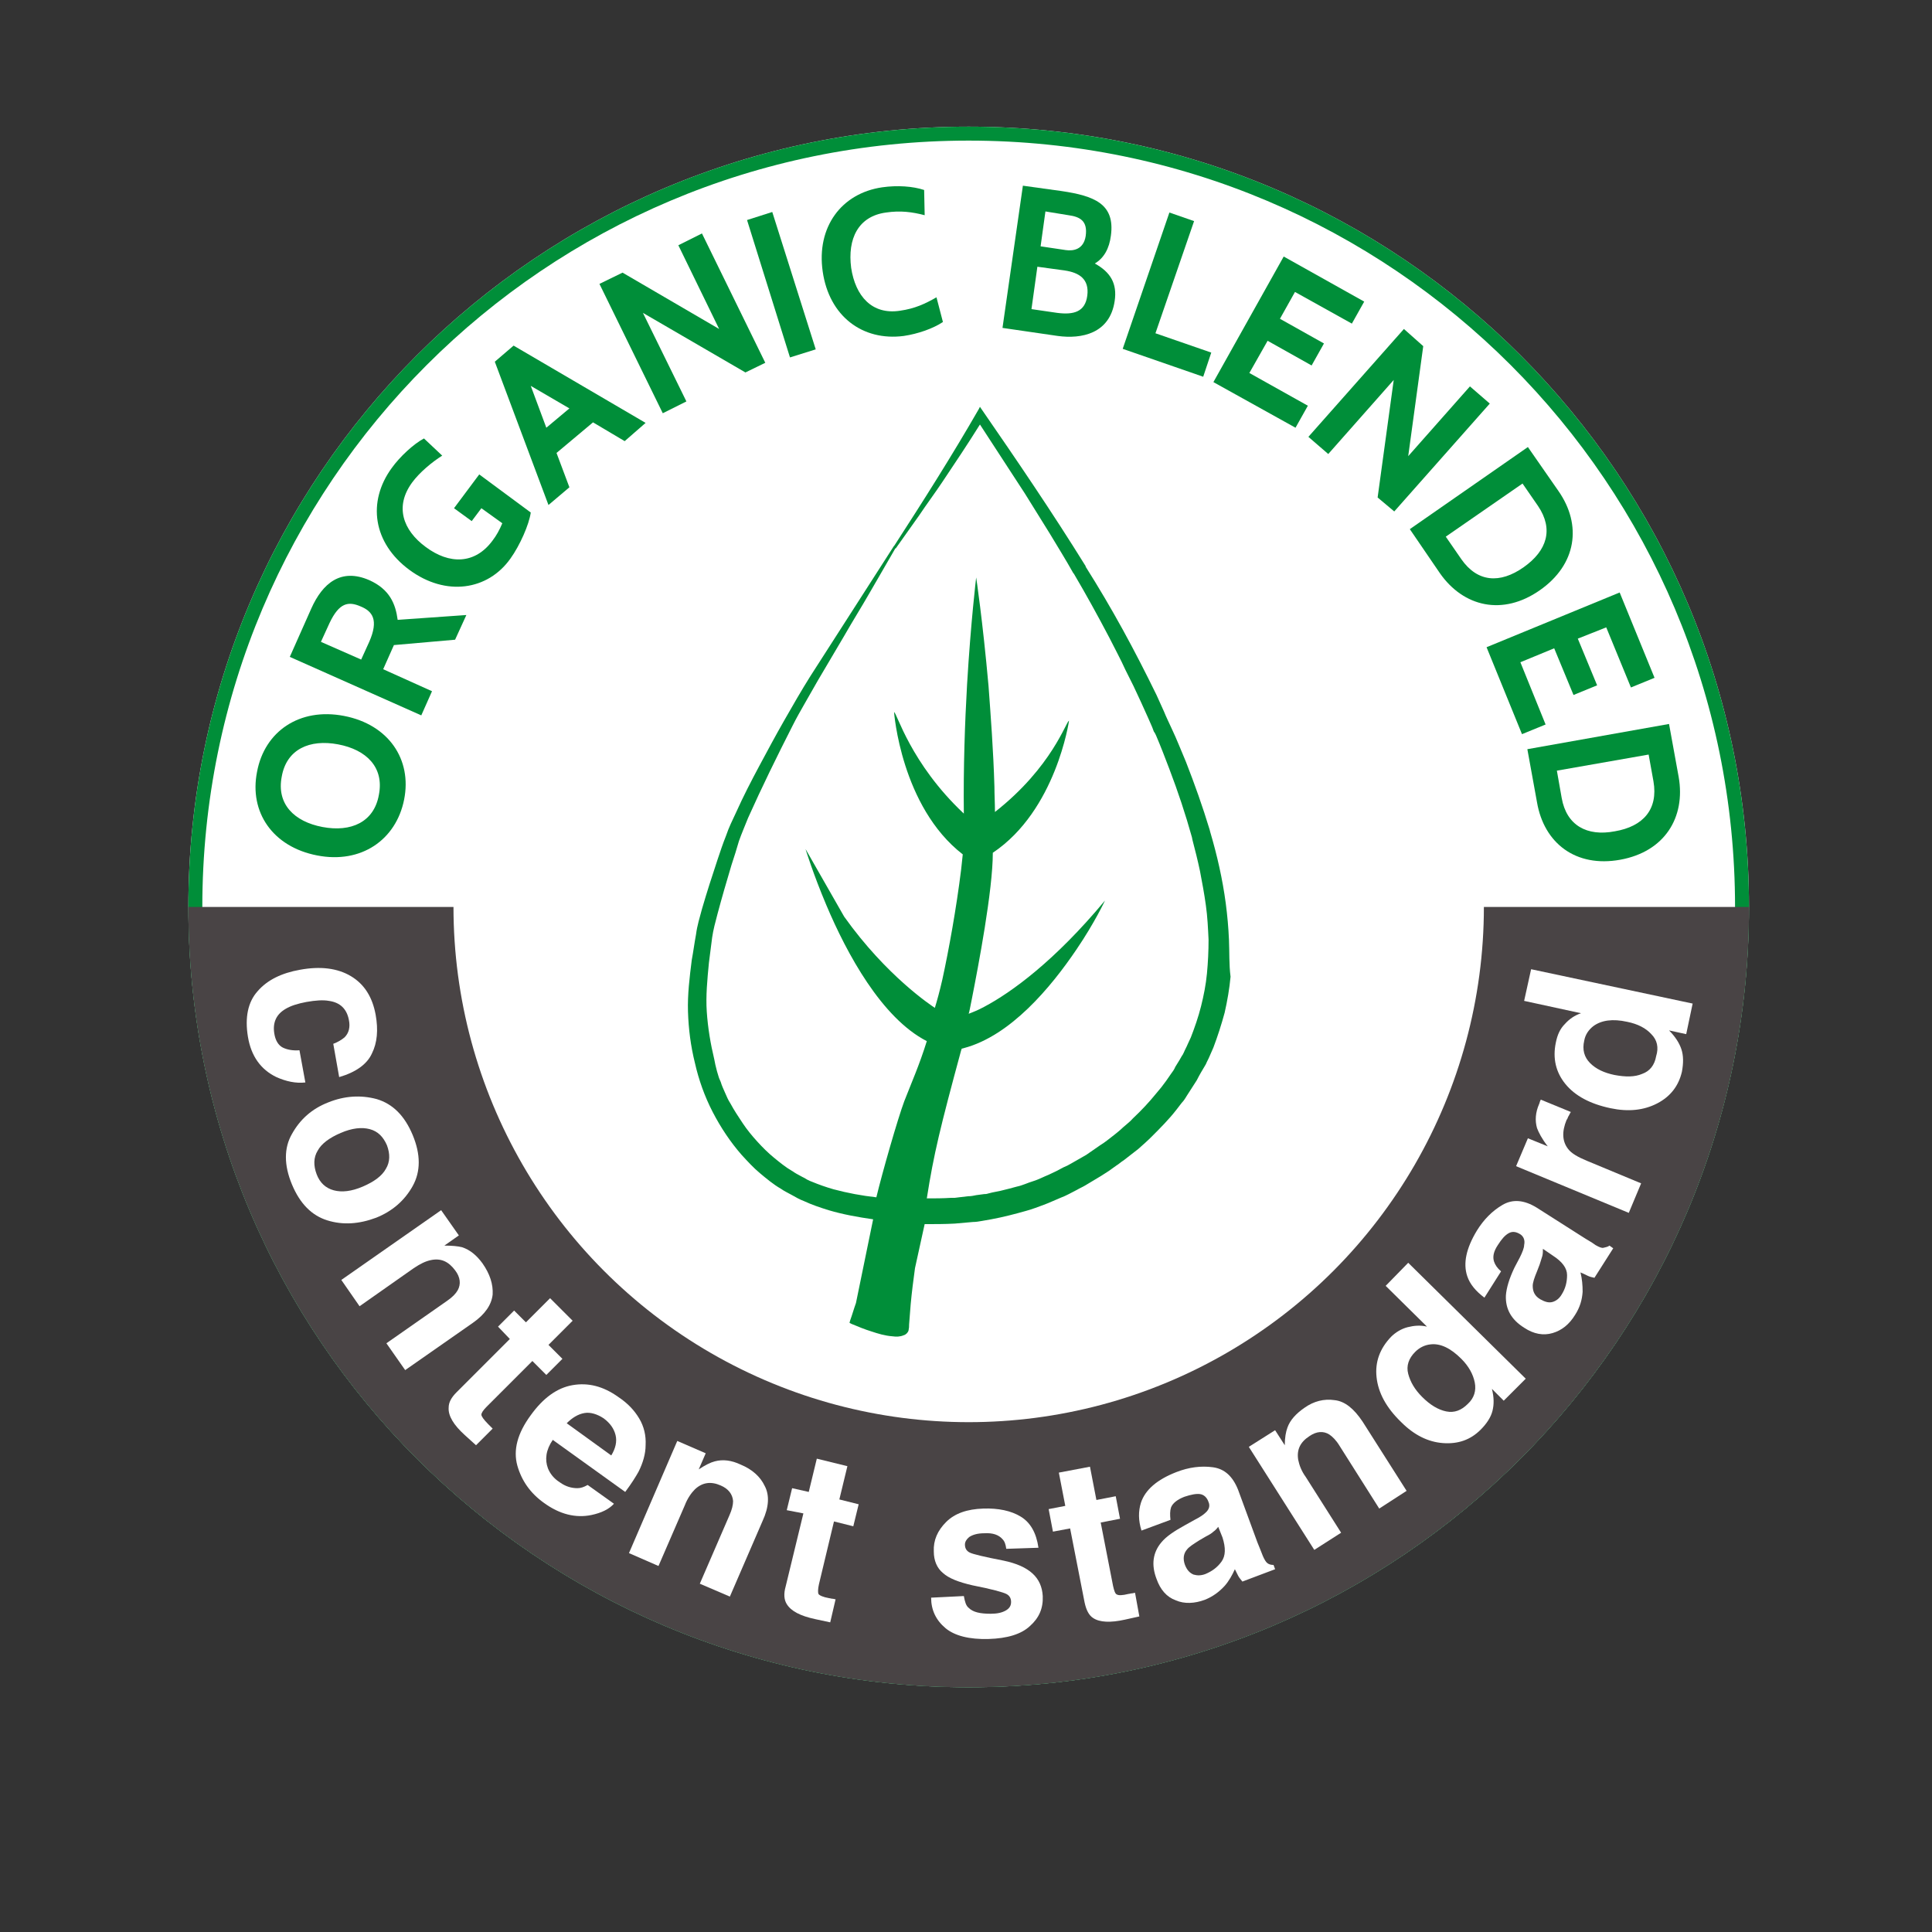
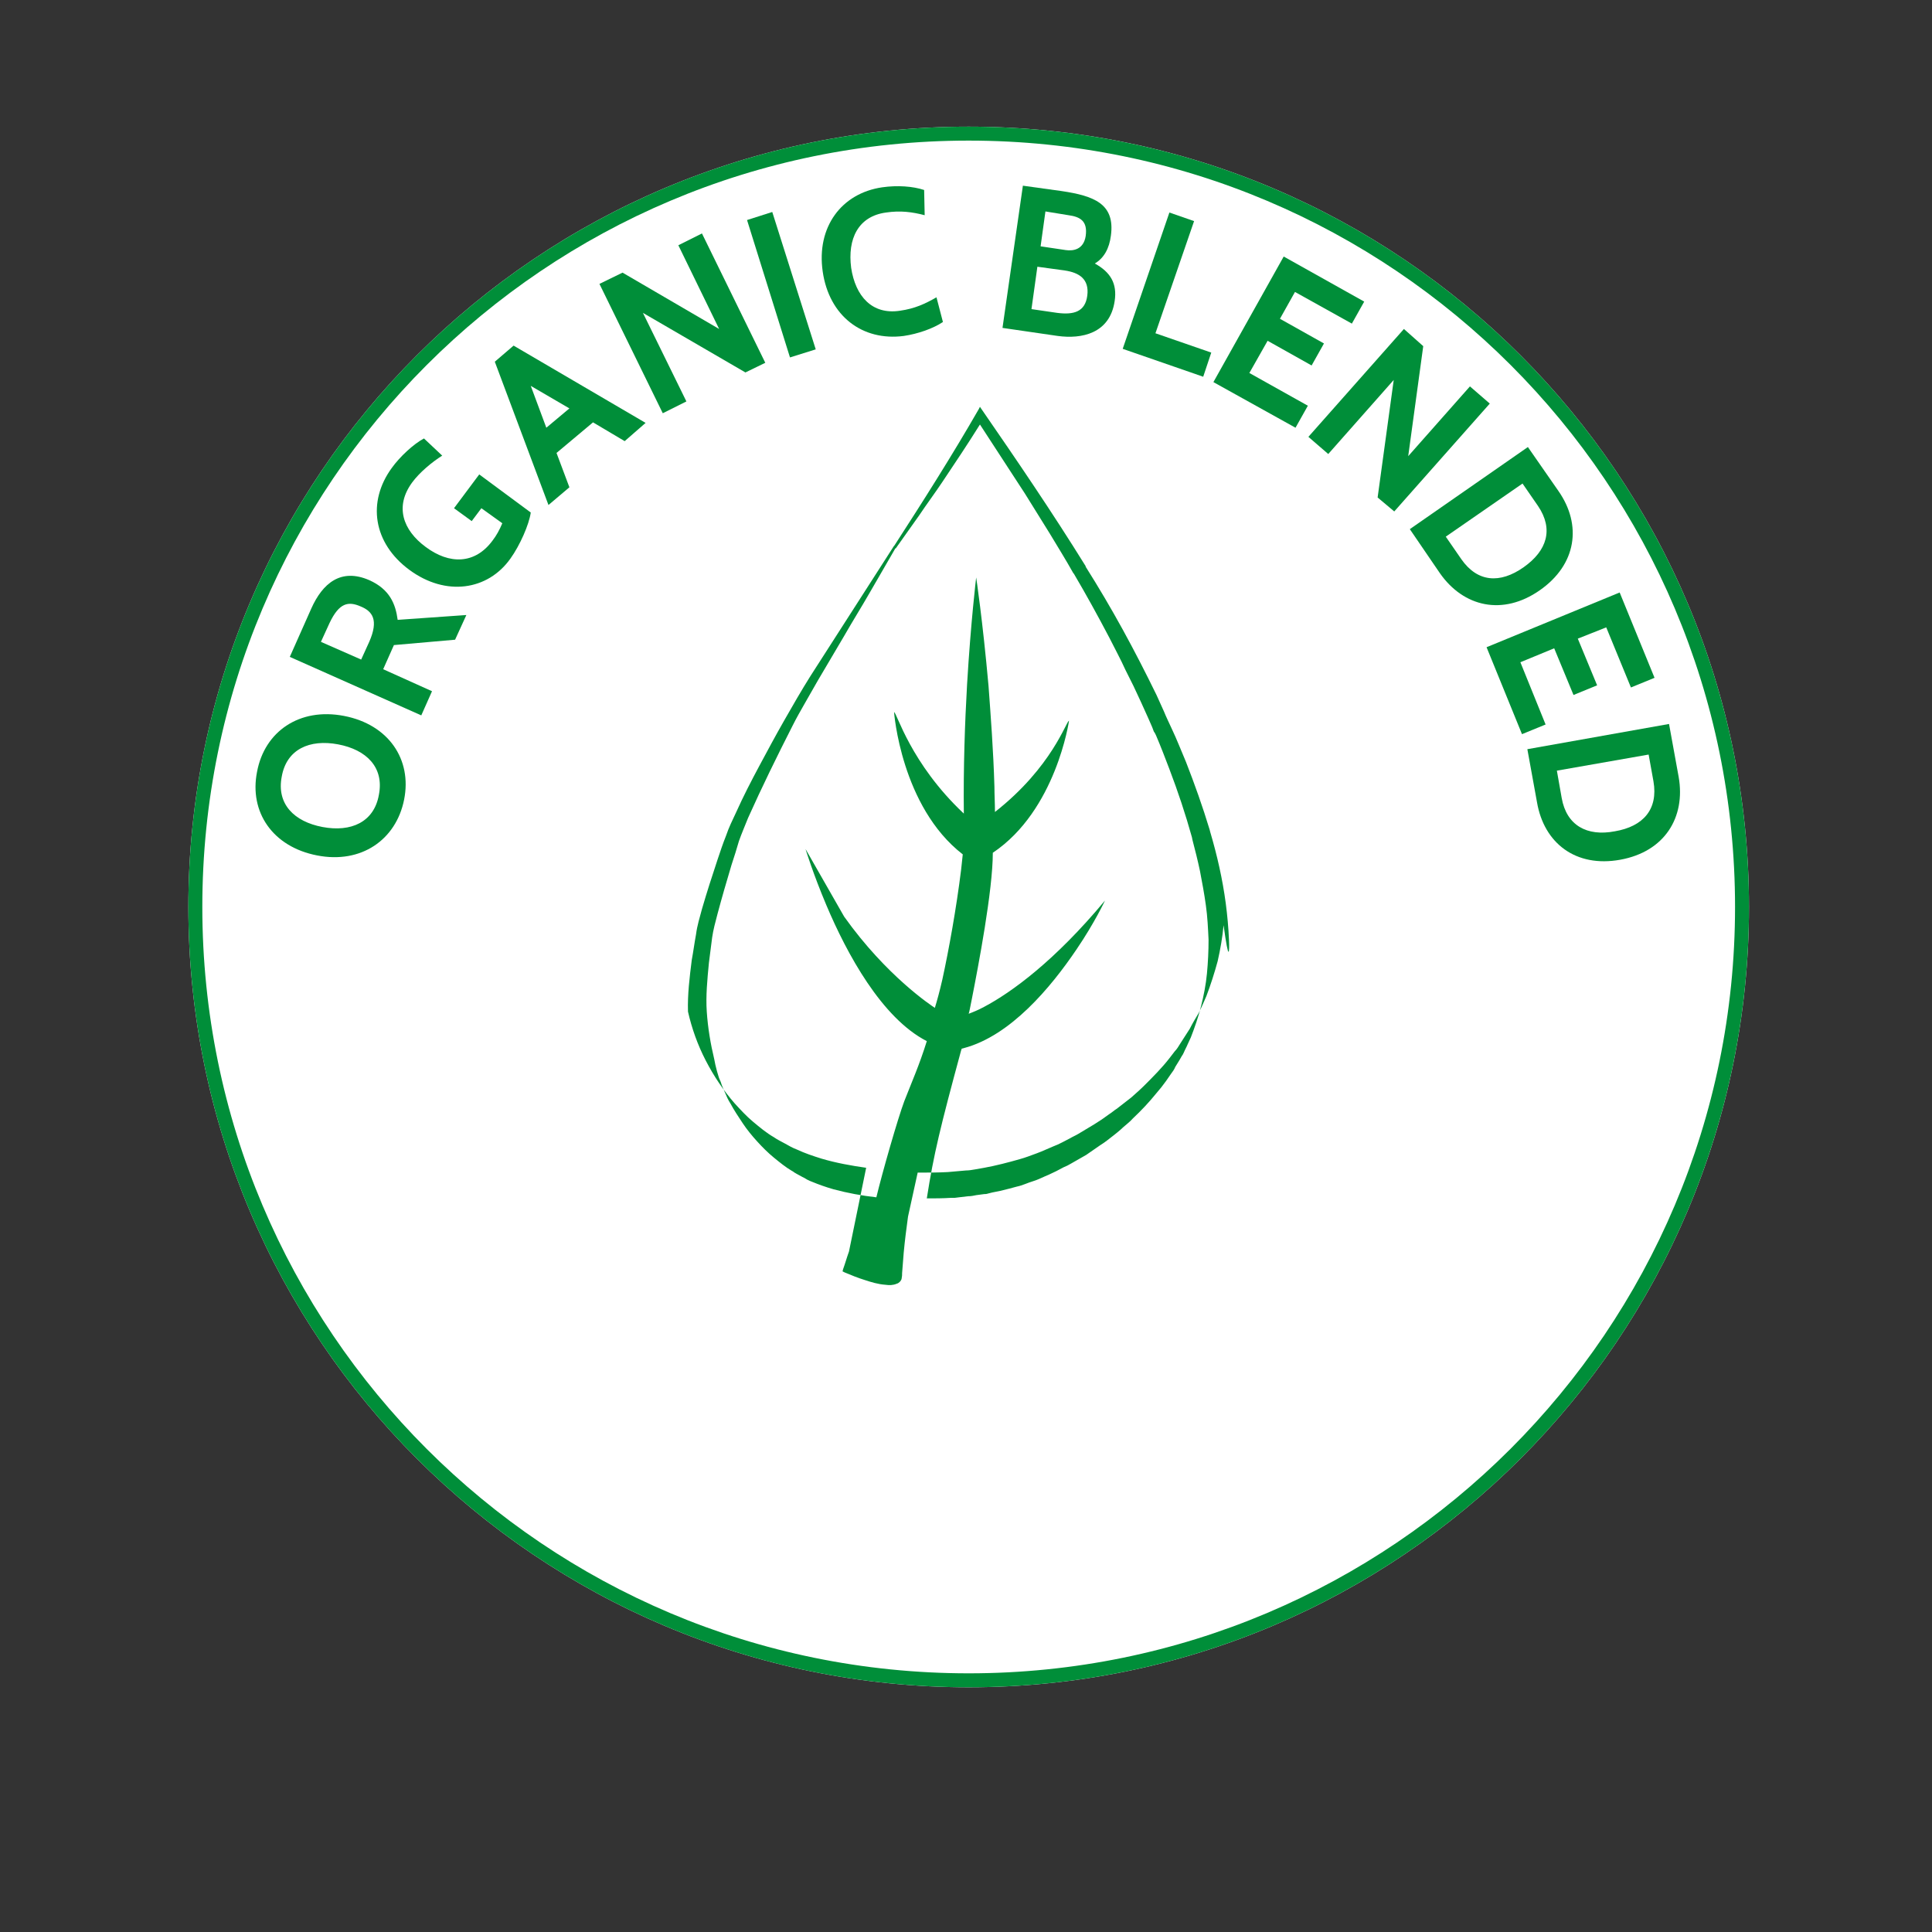
<svg xmlns="http://www.w3.org/2000/svg" xmlns:xlink="http://www.w3.org/1999/xlink" version="1.1" x="0px" y="0px" viewBox="0 0 360 360" style="enable-background:new 0 0 360 360;" xml:space="preserve">
  <rect x="0" y="0" width="360" height="360" fill="#333333" stroke="none" />
  <style type="text/css">
	.st0{clip-path:url(#SVGID_00000026845066944338054840000005117526845656171952_);fill:#FFFFFF;}
	.st1{clip-path:url(#SVGID_00000026845066944338054840000005117526845656171952_);}
	.st2{fill:#008E39;}
	.st3{clip-path:url(#SVGID_00000026845066944338054840000005117526845656171952_);fill:#494445;}
	.st4{fill:#FFFFFF;}
	.st5{display:none;}
	.st6{display:inline;}
	.st7{fill:#494445;}
</style>
  <g id="standards">
    <g>
      <defs>
        <path id="SVGID_1_" d="M325.9,169c0,80.3-65.1,145.4-145.4,145.4c-80.3,0-145.4-65.1-145.4-145.4c0-80.3,65.1-145.4,145.4-145.4     C260.8,23.6,325.9,88.7,325.9,169z" />
      </defs>
      <clipPath id="SVGID_00000047054953984125595810000013482532519219512460_">
        <use xlink:href="#SVGID_1_" style="overflow:visible;" />
      </clipPath>
      <rect id="upper_ring" x="35.1" y="23.6" style="clip-path:url(#SVGID_00000047054953984125595810000013482532519219512460_);fill:#FFFFFF;" width="290.8" height="290.8" />
      <g id="Border" style="clip-path:url(#SVGID_00000047054953984125595810000013482532519219512460_);">
        <path class="st2" d="M180.5,23.6C100.2,23.6,35.1,88.7,35.1,169c0,80.3,65.1,145.4,145.4,145.4c80.3,0,145.4-65.1,145.4-145.4     C325.9,88.7,260.8,23.6,180.5,23.6z M180.5,311.8c-78.9,0-142.8-63.9-142.8-142.8S101.6,26.2,180.5,26.2S323.3,90.1,323.3,169     S259.3,311.8,180.5,311.8z" />
      </g>
-       <rect id="bottom_ring" x="35.1" y="169" style="clip-path:url(#SVGID_00000047054953984125595810000013482532519219512460_);fill:#494445;" width="290.8" height="145.4" />
    </g>
    <circle id="inner_circle" class="st4" cx="180.5" cy="169" r="96" />
-     <path class="st2" d="M229,175.1c-0.1-2.3-0.3-4.5-0.6-6.8c-0.6-4.5-1.6-8.9-2.9-13.3l-0.1-0.4l0,0c-1.3-4.3-2.8-8.5-4.4-12.6   c-0.9-2.1-1.7-4.2-2.7-6.3c-0.5-1.1-1-2.1-1.4-3.1l-1.4-3.1c-2-4.1-4.1-8.2-6.3-12.2c-2.2-4-4.5-7.9-6.9-11.7v0l0-0.1   c-6.2-10-12.8-19.7-19.5-29.4l-0.2-0.3l-0.2,0.4c-5,8.7-10.4,17.2-15.9,25.7l0.4,0.3l4.4-6.2c1.4-2.1,2.9-4.1,4.3-6.2   c2.8-4.2,4.3-6.4,7-10.7l8.4,12.9l2.3,3.7l2.3,3.7c1.5,2.5,3,4.9,4.4,7.4l0.1,0.1c2.3,3.9,4.5,7.9,6.6,11.9c1,2,2.1,4,3,6l1.5,3   l0.7,1.5l0.7,1.5l1.4,3.1l0.7,1.6l0.3,0.8l0.2,0.3l0.2,0.4c0.9,2.1,1.7,4.2,2.5,6.3c1.6,4.2,3,8.4,4.2,12.7l0.1,0.5   c0.5,1.9,1,3.9,1.4,5.8c0.4,2.1,0.8,4.2,1.1,6.4c0.3,2.1,0.4,4.3,0.5,6.4c0,2.1-0.1,4.2-0.3,6.3c-0.2,2.1-0.6,4.1-1.1,6.1   c-0.5,2-1.2,4-1.9,5.8l-0.6,1.3c-0.2,0.5-0.5,1-0.7,1.5l-0.2,0.4l-0.2,0.3l-0.4,0.7l-0.8,1.3c-0.2,0.5-0.5,0.9-0.8,1.3l-0.9,1.3   c-0.3,0.4-0.6,0.8-0.9,1.2l-1,1.2c-1.3,1.6-2.7,3.1-4.3,4.6c-0.7,0.8-1.6,1.4-2.3,2.1c-0.8,0.7-1.6,1.3-2.5,2   c-0.4,0.3-0.8,0.6-1.3,0.9l-1.3,0.9l-1.3,0.9l-1.4,0.8l-1.4,0.8c-0.5,0.3-0.9,0.5-1.4,0.7c-0.9,0.5-1.9,1-2.8,1.4   c-1,0.4-1.9,0.9-2.9,1.2c-1,0.3-2,0.8-3,1l-1.5,0.4l-0.8,0.2l-0.8,0.2l-1.5,0.3l-0.8,0.2c-0.3,0.1-0.5,0.1-0.7,0.1l-1.5,0.2   c-0.5,0.1-0.9,0.2-1.5,0.2l-1.7,0.2l-0.8,0.1l-0.2,0l-0.1,0l-0.4,0c-1.5,0.1-3,0.1-4.5,0.1c1.3-8.3,2.5-13.2,6.4-27.6   c0,0,0.1-0.2,0.1-0.3c0.1,0,0.4-0.1,0.4-0.1c8.7-2.3,16.2-11.3,21-18.4l0,0c3.4-5,5.3-9.1,5.3-9.1c-9.3,11.2-17.4,17.1-22.5,19.8   c0,0,0,0,0,0c-1.1,0.6-2.1,1-2.9,1.3c0.1-0.2,0.3-1.3,0.6-2.8c1.2-6.1,3.9-20.2,3.9-27.2c11.8-7.9,14.2-24.6,14.2-24.6   c-0.5,0-3.1,8.6-13.8,17c0-1.6-0.1-3.2-0.1-4.7c0,0,0,0,0,0c-0.2-6.9-0.7-13.3-1.1-18.8l0,0c-1.1-12.3-2.3-20.2-2.3-20.2   s-1,8.2-1.7,20c-0.4,7-0.7,15.4-0.6,24c-10-9.4-12.5-18.9-13-18.9c0,0,1.3,17.6,12.8,26.5c-0.1,0.9-0.2,1.8-0.3,2.8c0,0,0,0,0,0   c-0.9,7.3-2.3,15-3.5,20.5v0c-0.5,2.2-1,4-1.4,5.3c-0.6-0.4-9-5.9-16.9-17c0,0,0,0,0,0c0,0-7.2-12.6-7.2-12.6s1.4,4.6,3.9,10.5   c0,0,0,0,0,0c3.8,9,10.3,21,18.7,25.3c-1.4,4.5-2.8,7.6-4.2,11.2c0,0,0,0,0,0c-1.2,3.2-4.1,13.3-5.2,17.9c-2.7-0.3-5.4-0.8-8-1.5   c-1.4-0.4-2.8-0.9-4-1.4c-0.3-0.1-0.5-0.2-0.9-0.4l-0.5-0.3l-0.4-0.2l-1.1-0.6l-0.5-0.3l-0.1-0.1l-0.2-0.1   c-1.2-0.7-2.3-1.6-3.4-2.5c-1.1-0.9-2.1-1.9-3.1-3c-1-1.1-1.9-2.2-2.7-3.4c-0.8-1.2-1.6-2.4-2.3-3.7c-0.4-0.6-0.7-1.3-1-2   c-0.3-0.7-0.6-1.3-0.8-2c-0.1-0.3-0.3-0.6-0.4-1l-0.3-1l-0.3-1.2l-0.1-0.5l-0.1-0.5c-0.7-2.9-1.2-5.9-1.4-8.9   c-0.2-2.9,0.1-6,0.4-9.1c0.2-1.5,0.4-3.1,0.6-4.7c0.2-1.4,0.6-2.9,1-4.4c0.8-3,1.7-6.1,2.6-9.1c0.5-1.5,1-3.1,1.4-4.5   c0.5-1.4,1.1-2.8,1.7-4.3c2.6-5.8,5.4-11.5,8.3-17.2c0.7-1.4,1.5-2.8,2.3-4.2l1.2-2.1l1.2-2.1l4.9-8.3c1.6-2.8,3.3-5.5,4.9-8.3   l4.8-8.3l-0.4-0.2l-10.4,16.2l-5.2,8.1c-1.7,2.7-3.3,5.5-4.9,8.3c-1.6,2.8-3.1,5.6-4.6,8.4c-1.5,2.8-3,5.7-4.3,8.6   c-0.7,1.5-1.4,2.9-1.9,4.4c-0.6,1.5-1.1,3-1.6,4.5c-1,3-2,6.1-2.9,9.2c-0.4,1.5-0.9,3.1-1.1,4.7c-0.3,1.6-0.5,3.2-0.8,4.8   c-0.4,3.2-0.8,6.4-0.7,9.6c0.1,3.2,0.5,6.4,1.3,9.6c0.7,3.1,1.8,6.2,3.3,9.1c1.5,2.9,3.3,5.6,5.4,8c1.1,1.2,2.2,2.4,3.4,3.4   c1.2,1,2.5,2.1,3.9,2.9c0.7,0.5,1.4,0.8,2.1,1.2c0.7,0.4,1.4,0.8,2.2,1.1c1.5,0.7,3,1.2,4.6,1.7c2.7,0.8,5.5,1.3,8.3,1.7l-3.2,15.6   c-0.4,1.1-0.7,2.2-1.1,3.3l-0.1,0.4l0.4,0.2c1.2,0.5,2.4,1,3.7,1.4c1.2,0.4,2.5,0.8,3.9,0.9c0.7,0.1,1.4,0.1,2.1-0.2   c0.4-0.1,0.8-0.5,0.9-0.9c0.1-0.5,0.1-0.7,0.1-1.1c0.1-1.3,0.2-2.6,0.3-3.8c0.2-2.2,0.5-4.5,0.8-6.7l1.8-8.2c1.9,0,3.7,0,5.6-0.1   c1.2-0.1,2.3-0.2,3.4-0.3c0.6,0,1.1-0.1,1.7-0.2l1.7-0.3c2.2-0.4,4.5-1,6.6-1.6c1.1-0.3,2.1-0.7,3.2-1.1c1.1-0.4,2.1-0.9,3.1-1.3   c1.1-0.4,2.1-1,3.1-1.5c0.5-0.3,1-0.5,1.5-0.8l1.5-0.9l1.5-0.9l1.4-0.9l1.4-1c0.5-0.3,0.9-0.7,1.4-1c0.9-0.7,1.8-1.4,2.7-2.1   c0.9-0.8,1.7-1.5,2.5-2.3c1.6-1.6,3.2-3.2,4.6-5l1-1.3c0.4-0.4,0.7-0.9,1-1.4l0.9-1.4c0.3-0.5,0.6-0.9,0.9-1.4c0.5-1,1.1-2,1.7-3   c0.2-0.5,0.5-1,0.7-1.5l0.7-1.6c0.8-2.1,1.5-4.3,2.1-6.5c0.5-2.2,0.9-4.5,1.1-6.7C229,179.7,229.1,177.4,229,175.1z" />
+     <path class="st2" d="M229,175.1c-0.1-2.3-0.3-4.5-0.6-6.8c-0.6-4.5-1.6-8.9-2.9-13.3l-0.1-0.4l0,0c-1.3-4.3-2.8-8.5-4.4-12.6   c-0.9-2.1-1.7-4.2-2.7-6.3c-0.5-1.1-1-2.1-1.4-3.1l-1.4-3.1c-2-4.1-4.1-8.2-6.3-12.2c-2.2-4-4.5-7.9-6.9-11.7v0l0-0.1   c-6.2-10-12.8-19.7-19.5-29.4l-0.2-0.3l-0.2,0.4c-5,8.7-10.4,17.2-15.9,25.7l0.4,0.3l4.4-6.2c1.4-2.1,2.9-4.1,4.3-6.2   c2.8-4.2,4.3-6.4,7-10.7l8.4,12.9l2.3,3.7l2.3,3.7c1.5,2.5,3,4.9,4.4,7.4l0.1,0.1c2.3,3.9,4.5,7.9,6.6,11.9c1,2,2.1,4,3,6l1.5,3   l0.7,1.5l0.7,1.5l1.4,3.1l0.7,1.6l0.3,0.8l0.2,0.3l0.2,0.4c0.9,2.1,1.7,4.2,2.5,6.3c1.6,4.2,3,8.4,4.2,12.7l0.1,0.5   c0.5,1.9,1,3.9,1.4,5.8c0.4,2.1,0.8,4.2,1.1,6.4c0.3,2.1,0.4,4.3,0.5,6.4c0,2.1-0.1,4.2-0.3,6.3c-0.2,2.1-0.6,4.1-1.1,6.1   c-0.5,2-1.2,4-1.9,5.8l-0.6,1.3c-0.2,0.5-0.5,1-0.7,1.5l-0.2,0.4l-0.2,0.3l-0.4,0.7l-0.8,1.3c-0.2,0.5-0.5,0.9-0.8,1.3l-0.9,1.3   c-0.3,0.4-0.6,0.8-0.9,1.2l-1,1.2c-1.3,1.6-2.7,3.1-4.3,4.6c-0.7,0.8-1.6,1.4-2.3,2.1c-0.8,0.7-1.6,1.3-2.5,2   c-0.4,0.3-0.8,0.6-1.3,0.9l-1.3,0.9l-1.3,0.9l-1.4,0.8l-1.4,0.8c-0.5,0.3-0.9,0.5-1.4,0.7c-0.9,0.5-1.9,1-2.8,1.4   c-1,0.4-1.9,0.9-2.9,1.2c-1,0.3-2,0.8-3,1l-1.5,0.4l-0.8,0.2l-0.8,0.2l-1.5,0.3l-0.8,0.2c-0.3,0.1-0.5,0.1-0.7,0.1l-1.5,0.2   c-0.5,0.1-0.9,0.2-1.5,0.2l-1.7,0.2l-0.8,0.1l-0.2,0l-0.1,0l-0.4,0c-1.5,0.1-3,0.1-4.5,0.1c1.3-8.3,2.5-13.2,6.4-27.6   c0,0,0.1-0.2,0.1-0.3c0.1,0,0.4-0.1,0.4-0.1c8.7-2.3,16.2-11.3,21-18.4l0,0c3.4-5,5.3-9.1,5.3-9.1c-9.3,11.2-17.4,17.1-22.5,19.8   c0,0,0,0,0,0c-1.1,0.6-2.1,1-2.9,1.3c0.1-0.2,0.3-1.3,0.6-2.8c1.2-6.1,3.9-20.2,3.9-27.2c11.8-7.9,14.2-24.6,14.2-24.6   c-0.5,0-3.1,8.6-13.8,17c0-1.6-0.1-3.2-0.1-4.7c0,0,0,0,0,0c-0.2-6.9-0.7-13.3-1.1-18.8l0,0c-1.1-12.3-2.3-20.2-2.3-20.2   s-1,8.2-1.7,20c-0.4,7-0.7,15.4-0.6,24c-10-9.4-12.5-18.9-13-18.9c0,0,1.3,17.6,12.8,26.5c-0.1,0.9-0.2,1.8-0.3,2.8c0,0,0,0,0,0   c-0.9,7.3-2.3,15-3.5,20.5v0c-0.5,2.2-1,4-1.4,5.3c-0.6-0.4-9-5.9-16.9-17c0,0,0,0,0,0c0,0-7.2-12.6-7.2-12.6s1.4,4.6,3.9,10.5   c0,0,0,0,0,0c3.8,9,10.3,21,18.7,25.3c-1.4,4.5-2.8,7.6-4.2,11.2c0,0,0,0,0,0c-1.2,3.2-4.1,13.3-5.2,17.9c-2.7-0.3-5.4-0.8-8-1.5   c-1.4-0.4-2.8-0.9-4-1.4c-0.3-0.1-0.5-0.2-0.9-0.4l-0.5-0.3l-0.4-0.2l-1.1-0.6l-0.5-0.3l-0.1-0.1l-0.2-0.1   c-1.2-0.7-2.3-1.6-3.4-2.5c-1.1-0.9-2.1-1.9-3.1-3c-1-1.1-1.9-2.2-2.7-3.4c-0.8-1.2-1.6-2.4-2.3-3.7c-0.4-0.6-0.7-1.3-1-2   c-0.3-0.7-0.6-1.3-0.8-2c-0.1-0.3-0.3-0.6-0.4-1l-0.3-1l-0.3-1.2l-0.1-0.5l-0.1-0.5c-0.7-2.9-1.2-5.9-1.4-8.9   c-0.2-2.9,0.1-6,0.4-9.1c0.2-1.5,0.4-3.1,0.6-4.7c0.2-1.4,0.6-2.9,1-4.4c0.8-3,1.7-6.1,2.6-9.1c0.5-1.5,1-3.1,1.4-4.5   c0.5-1.4,1.1-2.8,1.7-4.3c2.6-5.8,5.4-11.5,8.3-17.2c0.7-1.4,1.5-2.8,2.3-4.2l1.2-2.1l1.2-2.1l4.9-8.3c1.6-2.8,3.3-5.5,4.9-8.3   l4.8-8.3l-0.4-0.2l-10.4,16.2l-5.2,8.1c-1.7,2.7-3.3,5.5-4.9,8.3c-1.6,2.8-3.1,5.6-4.6,8.4c-1.5,2.8-3,5.7-4.3,8.6   c-0.7,1.5-1.4,2.9-1.9,4.4c-0.6,1.5-1.1,3-1.6,4.5c-1,3-2,6.1-2.9,9.2c-0.4,1.5-0.9,3.1-1.1,4.7c-0.3,1.6-0.5,3.2-0.8,4.8   c-0.4,3.2-0.8,6.4-0.7,9.6c0.7,3.1,1.8,6.2,3.3,9.1c1.5,2.9,3.3,5.6,5.4,8c1.1,1.2,2.2,2.4,3.4,3.4   c1.2,1,2.5,2.1,3.9,2.9c0.7,0.5,1.4,0.8,2.1,1.2c0.7,0.4,1.4,0.8,2.2,1.1c1.5,0.7,3,1.2,4.6,1.7c2.7,0.8,5.5,1.3,8.3,1.7l-3.2,15.6   c-0.4,1.1-0.7,2.2-1.1,3.3l-0.1,0.4l0.4,0.2c1.2,0.5,2.4,1,3.7,1.4c1.2,0.4,2.5,0.8,3.9,0.9c0.7,0.1,1.4,0.1,2.1-0.2   c0.4-0.1,0.8-0.5,0.9-0.9c0.1-0.5,0.1-0.7,0.1-1.1c0.1-1.3,0.2-2.6,0.3-3.8c0.2-2.2,0.5-4.5,0.8-6.7l1.8-8.2c1.9,0,3.7,0,5.6-0.1   c1.2-0.1,2.3-0.2,3.4-0.3c0.6,0,1.1-0.1,1.7-0.2l1.7-0.3c2.2-0.4,4.5-1,6.6-1.6c1.1-0.3,2.1-0.7,3.2-1.1c1.1-0.4,2.1-0.9,3.1-1.3   c1.1-0.4,2.1-1,3.1-1.5c0.5-0.3,1-0.5,1.5-0.8l1.5-0.9l1.5-0.9l1.4-0.9l1.4-1c0.5-0.3,0.9-0.7,1.4-1c0.9-0.7,1.8-1.4,2.7-2.1   c0.9-0.8,1.7-1.5,2.5-2.3c1.6-1.6,3.2-3.2,4.6-5l1-1.3c0.4-0.4,0.7-0.9,1-1.4l0.9-1.4c0.3-0.5,0.6-0.9,0.9-1.4c0.5-1,1.1-2,1.7-3   c0.2-0.5,0.5-1,0.7-1.5l0.7-1.6c0.8-2.1,1.5-4.3,2.1-6.5c0.5-2.2,0.9-4.5,1.1-6.7C229,179.7,229.1,177.4,229,175.1z" />
    <g>
      <path class="st2" d="M59.1,159.4c-8.3-1.6-12.7-8.1-11.2-15.6c1.4-7.5,7.9-12,16.2-10.4c8.3,1.6,12.7,8.1,11.2,15.6    C73.8,156.5,67.3,161,59.1,159.4z M60.1,154.1c5.3,1,9.6-0.9,10.5-6c1-5.1-2.3-8.4-7.6-9.4c-5.3-1-9.6,0.9-10.5,6    C51.5,149.8,54.8,153.1,60.1,154.1z" />
      <path class="st2" d="M84.8,119.2l-11.4,1l-2,4.5l9.1,4.1l-2,4.5L54,122.4l4-9c2.1-4.7,5.5-7.6,10.8-5.3c3.8,1.7,4.9,4.4,5.3,7.4    l12.8-0.9L84.8,119.2z M59.8,119.6l7.5,3.3l1.5-3.3c1.8-4.1,0.6-5.7-1.6-6.6c-2.3-1-4-0.7-5.8,3.1L59.8,119.6z" />
      <path class="st2" d="M76.3,106.2c-6.8-5-7.9-12.7-3.3-19c1.5-2.1,4.1-4.5,6-5.5l3.4,3.2c-1.9,1.2-4.2,3.1-5.6,5    c-3.3,4.5-1.7,8.9,2.5,12c4.4,3.3,9.2,3.3,12.5-1.2c0.7-0.9,1.3-2,1.8-3.2l-3.9-2.8l-1.8,2.4l-3.3-2.4l4.7-6.3l9.6,7.1    c-0.3,2.2-2,6.1-3.8,8.6C90.9,110,83.1,111.2,76.3,106.2z" />
      <path class="st2" d="M116.4,82.2l-5.9-3.5l-6.8,5.7l2.4,6.4l-3.9,3.3l-10-26.7l3.5-3l24.6,14.4L116.4,82.2z M98.9,71.9l2.9,7.8    l4.3-3.6L98.9,71.9z" />
      <path class="st2" d="M138.9,69.4l-19.1-11.1l8.1,16.5l-4.4,2.2l-11.8-24.1l4.3-2.1L134,61.3l-7.6-15.6l4.4-2.2l11.8,24.1    L138.9,69.4z" />
      <path class="st2" d="M147.2,66.6L139.2,41l4.7-1.5l8.1,25.6L147.2,66.6z" />
      <path class="st2" d="M153.3,50.6c-1.2-8.3,3.5-14.6,11.1-15.7c2.8-0.4,5.7-0.2,7.8,0.5l0.1,4.7c-2.3-0.6-4.5-0.9-7.2-0.5    c-5.2,0.7-7.2,4.9-6.5,10.3c0.8,5.3,3.9,8.8,9.1,8c2.8-0.4,4.7-1.3,6.8-2.5l1.2,4.6c-1.8,1.2-4.6,2.2-7.3,2.6    C160.7,63.6,154.5,58.9,153.3,50.6z" />
      <path class="st2" d="M186.8,61.1l3.8-26.5l7.2,1c6.1,0.9,10,2.4,9.2,8.3c-0.3,2.4-1.3,4.2-3,5.2c2.9,1.6,4.2,3.7,3.7,7    c-0.9,6.1-6.2,7.1-10.6,6.5L186.8,61.1z M193.3,49.7l-1.1,7.9l4.8,0.7c3.1,0.4,5.2-0.2,5.6-3.2c0.4-3.1-1.5-4.3-4.2-4.7    L193.3,49.7z M194.8,39.4l-0.9,6.5l4.7,0.7c1.4,0.2,3.3-0.1,3.7-2.6c0.4-2.8-1-3.6-3.2-3.9L194.8,39.4z" />
      <path class="st2" d="M209.2,65l8.7-25.4l4.6,1.6l-7.2,20.9l10.4,3.6l-1.5,4.5L209.2,65z" />
      <path class="st2" d="M226.1,71.2l13.1-23.4l15,8.4l-2.3,4.1l-10.6-5.9l-2.8,5l8.2,4.6l-2.3,4.1l-8.2-4.6l-3.4,6l10.9,6.1l-2.3,4.1    L226.1,71.2z" />
      <path class="st2" d="M256.7,92.7l3-21.9l-12.2,13.8l-3.7-3.2l17.8-20.1l3.6,3.2L262.4,85l11.5-13l3.7,3.2l-17.8,20.1L256.7,92.7z" />
      <path class="st2" d="M262.7,98.6l22-15.3l5.7,8.2c4.4,6.3,3.4,13.7-3.5,18.5c-6.9,4.8-14.2,3.1-18.6-3.2L262.7,98.6z M283.7,90.1    l-14.3,9.9l2.9,4.2c3,4.3,7.2,4.6,11.6,1.5c4.4-3.1,5.6-7.1,2.7-11.4L283.7,90.1z" />
      <path class="st2" d="M277,120.6l24.8-10.2l6.5,15.9l-4.4,1.8l-4.6-11.2L294,119l3.6,8.7l-4.4,1.8l-3.6-8.7l-6.3,2.6L288,135    l-4.4,1.8L277,120.6z" />
      <path class="st2" d="M284.6,139.6l26.4-4.7l1.8,9.9c1.3,7.5-2.6,13.9-10.9,15.4c-8.3,1.5-14.2-3.1-15.5-10.7L284.6,139.6z     M307.2,140.6l-17.1,3l0.9,5.1c0.9,5.1,4.7,7.2,9.9,6.2c5.3-0.9,8.1-4.1,7.2-9.3L307.2,140.6z" />
    </g>
    <g>
      <path class="st4" d="M62.1,194.5c0.8-0.3,1.5-0.7,2.1-1.2c0.8-0.8,1.1-1.9,0.8-3.3c-0.4-2-1.6-3.2-3.7-3.5    c-1.1-0.2-2.5-0.1-4.2,0.2c-1.6,0.3-2.9,0.7-3.9,1.3c-1.7,1-2.4,2.5-2.1,4.5c0.2,1.4,0.8,2.3,1.6,2.7c0.8,0.4,1.9,0.6,3.1,0.5    l1.1,6c-1.8,0.2-3.6-0.2-5.4-1c-2.9-1.4-4.7-3.9-5.3-7.5c-0.6-3.6,0-6.5,1.8-8.5c1.8-2.1,4.5-3.4,7.9-4c3.8-0.7,7-0.3,9.5,1.2    c2.5,1.5,4,3.9,4.6,7.2c0.5,2.8,0.3,5.2-0.7,7.2c-0.9,2-3,3.5-6.1,4.4L62.1,194.5z" />
      <path class="st4" d="M61,227.4c-2.9-0.9-5.1-3.1-6.6-6.7c-1.5-3.6-1.5-6.8,0-9.4c1.5-2.7,3.7-4.7,6.8-5.9c3-1.2,6-1.4,9-0.6    c3,0.9,5.2,3.1,6.7,6.7c1.5,3.6,1.5,6.8,0,9.5c-1.5,2.7-3.8,4.7-6.8,5.9C66.9,228.1,63.9,228.3,61,227.4z M62.2,221.8    c1.5,0.4,3.3,0.2,5.4-0.7c2.1-0.9,3.6-2,4.3-3.3c0.8-1.3,0.8-2.8,0.2-4.4c-0.7-1.6-1.7-2.6-3.2-3c-1.5-0.4-3.3-0.2-5.4,0.7    c-2.1,0.9-3.6,2-4.3,3.3c-0.8,1.3-0.8,2.8-0.2,4.4C59.6,220.4,60.7,221.4,62.2,221.8z" />
-       <path class="st4" d="M91.8,241.2c-0.2,1.9-1.4,3.7-3.7,5.3l-12.6,8.8l-3.5-5l11.3-7.9c1-0.7,1.6-1.3,2-2c0.6-1.1,0.5-2.4-0.5-3.7    c-1.2-1.6-2.6-2.3-4.5-1.9c-1,0.2-2,0.7-3.2,1.5l-10.1,7.1l-3.4-4.9l18.6-13l3.3,4.7l-2.7,1.9c1.4,0,2.5,0.1,3.3,0.3    c1.5,0.5,2.7,1.5,3.8,3C91.3,237.4,91.9,239.3,91.8,241.2z" />
      <path class="st4" d="M92.8,247.2l3-3l2.2,2.2l4.5-4.5l4.2,4.2l-4.5,4.5l2.6,2.6l-3,3l-2.6-2.6l-8.5,8.5c-0.7,0.7-1,1.2-1,1.5    c0,0.3,0.4,0.9,1.3,1.8c0.1,0.1,0.3,0.3,0.4,0.4c0.1,0.1,0.3,0.3,0.4,0.4l-3.1,3.1l-2.1-1.9c-2.1-1.9-3.1-3.6-3-5.1    c0-1,0.5-1.9,1.5-2.9l9.9-9.9L92.8,247.2z" />
      <path class="st4" d="M119.1,264.3c0.9,1.5,1.3,3.2,1.2,5c0,1.6-0.5,3.3-1.3,4.9c-0.5,0.9-1.3,2.2-2.5,3.8l-13.5-9.7    c-1.3,1.9-1.5,3.7-0.9,5.3c0.4,1,1.1,1.9,2.2,2.6c1.1,0.8,2.2,1.1,3.3,1.1c0.6,0,1.2-0.2,1.9-0.6l4.9,3.5c-0.9,1-2.3,1.7-4.2,2.1    c-2.9,0.6-5.9-0.1-8.9-2.3c-2.5-1.8-4.1-4.1-4.9-6.9c-0.8-2.9,0-6,2.5-9.4c2.3-3.2,4.9-5.1,7.8-5.6c2.9-0.5,5.7,0.2,8.5,2.2    C117,261.5,118.2,262.8,119.1,264.3z M108.9,263.3c-1.2,0.2-2.3,0.9-3.3,1.9l8.3,6c0.8-1.3,1.1-2.6,0.8-3.8    c-0.3-1.2-1-2.2-2.2-3.1C111.3,263.5,110,263.1,108.9,263.3z" />
      <path class="st4" d="M142.5,276.9c0.9,1.7,0.8,3.9-0.4,6.5l-6.1,14.1l-5.6-2.4l5.5-12.7c0.5-1.1,0.7-2,0.7-2.7    c-0.1-1.3-0.9-2.3-2.3-2.9c-1.8-0.8-3.4-0.6-4.8,0.7c-0.7,0.7-1.4,1.7-1.9,3l-4.9,11.3l-5.5-2.4l9-20.9l5.3,2.3l-1.3,3    c1.2-0.8,2.2-1.3,3-1.5c1.5-0.4,3.1-0.2,4.8,0.6C140.2,273.8,141.7,275.2,142.5,276.9z" />
      <path class="st4" d="M146.6,281.4l1-4.1l3.1,0.7l1.5-6.2l5.7,1.4l-1.5,6.2l3.6,0.9l-1,4.1l-3.6-0.9l-2.8,11.7    c-0.2,0.9-0.2,1.5-0.1,1.8c0.2,0.3,0.9,0.6,2,0.8c0.2,0,0.4,0.1,0.6,0.1c0.2,0,0.4,0.1,0.6,0.1l-1,4.3l-2.8-0.6    c-2.8-0.6-4.5-1.5-5.3-2.8c-0.5-0.8-0.6-1.9-0.2-3.3l3.3-13.6L146.6,281.4z" />
      <path class="st4" d="M179.6,297.4c0.2,1.1,0.4,1.8,0.9,2.2c0.8,0.8,2.1,1.1,4.1,1.1c1.2,0,2.1-0.2,2.8-0.6c0.7-0.4,1-0.9,1-1.6    c0-0.7-0.3-1.2-0.9-1.5c-0.6-0.3-2.7-0.9-6.3-1.6c-2.6-0.6-4.4-1.3-5.5-2.3c-1.1-0.9-1.7-2.3-1.7-4c-0.1-2.1,0.7-3.9,2.3-5.5    c1.6-1.6,3.9-2.4,6.9-2.5c2.8-0.1,5.2,0.4,7,1.5c1.8,1.1,2.9,3,3.3,5.8l-6,0.2c-0.1-0.8-0.3-1.4-0.7-1.8c-0.7-0.8-1.8-1.2-3.4-1.1    c-1.3,0-2.2,0.3-2.8,0.7c-0.5,0.4-0.8,0.9-0.8,1.4c0,0.7,0.3,1.2,0.9,1.5c0.6,0.3,2.7,0.8,6.3,1.5c2.4,0.5,4.2,1.3,5.4,2.4    c1.2,1.1,1.8,2.5,1.9,4.2c0.1,2.3-0.7,4.1-2.4,5.6c-1.6,1.5-4.2,2.3-7.7,2.4c-3.6,0.1-6.3-0.6-8-2c-1.8-1.5-2.7-3.4-2.7-5.7    L179.6,297.4z" />
      <path class="st4" d="M196.2,285.4l-0.8-4.2l3.1-0.6l-1.2-6.2l5.8-1.1l1.2,6.2l3.6-0.7l0.8,4.2l-3.6,0.7l2.3,11.8    c0.2,0.9,0.4,1.5,0.7,1.6c0.3,0.2,1,0.2,2.2-0.1c0.2,0,0.4-0.1,0.6-0.1c0.2,0,0.4-0.1,0.6-0.1l0.8,4.4l-2.7,0.6    c-2.7,0.6-4.7,0.5-5.9-0.3c-0.8-0.5-1.3-1.5-1.6-2.9l-2.7-13.8L196.2,285.4z" />
      <path class="st4" d="M222.6,283.2c1-0.5,1.7-1,2-1.3c0.7-0.6,0.9-1.3,0.6-2c-0.3-0.9-0.9-1.4-1.6-1.5c-0.7-0.1-1.7,0.1-2.9,0.5    c-1.3,0.5-2.2,1.2-2.5,2c-0.2,0.6-0.2,1.4-0.1,2.3l-5.4,2c-0.6-1.9-0.6-3.6-0.1-5.2c0.8-2.4,3-4.3,6.6-5.7    c2.3-0.9,4.6-1.2,6.8-0.9c2.2,0.3,3.7,1.7,4.7,4.2l3.6,9.8c0.3,0.7,0.6,1.5,1,2.5c0.3,0.7,0.6,1.2,0.9,1.4    c0.3,0.2,0.6,0.3,1.1,0.3l0.3,0.8l-6.1,2.3c-0.3-0.4-0.6-0.7-0.8-1.1c-0.2-0.4-0.4-0.8-0.6-1.2c-0.5,1.1-1.1,2.2-1.9,3.1    c-1,1.1-2.2,2-3.7,2.6c-1.9,0.7-3.8,0.8-5.4,0.1c-1.7-0.6-2.9-2-3.6-4c-1-2.6-0.7-4.9,0.9-6.8c0.9-1.1,2.4-2.1,4.4-3.2    L222.6,283.2z M227,284.5c-0.3,0.4-0.6,0.7-0.9,0.9c-0.3,0.3-0.8,0.6-1.4,0.9l-1.2,0.7c-1.1,0.7-1.9,1.2-2.3,1.7    c-0.7,0.8-0.8,1.8-0.4,2.9c0.4,1,0.9,1.5,1.6,1.8c0.7,0.2,1.4,0.2,2.2-0.1c1.2-0.5,2.2-1.2,3-2.3c0.8-1.1,0.8-2.6,0.2-4.5    L227,284.5z" />
      <path class="st4" d="M248.7,260.9c1.9,0.2,3.6,1.6,5.2,4l8.2,12.9l-5.1,3.3l-7.4-11.7c-0.6-1-1.3-1.7-1.9-2.1    c-1.1-0.7-2.4-0.6-3.7,0.3c-1.7,1.1-2.4,2.5-2.1,4.4c0.2,1,0.6,2.1,1.4,3.2l6.6,10.4l-5,3.2l-12.2-19.2l4.9-3.1l1.8,2.8    c0-1.4,0.2-2.5,0.5-3.3c0.5-1.4,1.6-2.6,3.2-3.7C244.8,261.1,246.7,260.6,248.7,260.9z" />
      <path class="st4" d="M262.3,247.3c1.2-0.3,2.4-0.4,3.6-0.1l-7.7-7.6l4.2-4.3l21.9,21.6l-4.1,4.1l-2.2-2.2c0.4,1.6,0.4,2.9,0.1,4.1    c-0.3,1.2-1.1,2.4-2.2,3.5c-1.9,1.9-4.2,2.7-7,2.5c-2.8-0.2-5.4-1.5-7.8-3.9c-2.8-2.7-4.3-5.5-4.6-8.4c-0.3-2.8,0.6-5.3,2.7-7.5    C260,248.3,261.1,247.6,262.3,247.3z M274.8,257.6c-0.3-1.5-1.1-3-2.5-4.4c-2-2-3.9-2.9-5.7-2.7c-1.1,0.1-2.1,0.6-2.9,1.4    c-1.2,1.2-1.7,2.6-1.3,4.1c0.4,1.5,1.2,2.9,2.6,4.3c1.5,1.5,3,2.4,4.5,2.7c1.5,0.3,2.8-0.2,4-1.4    C274.7,260.5,275.1,259.1,274.8,257.6z" />
      <path class="st4" d="M283.2,234.3c0.5-1,0.8-1.8,0.8-2.3c0.2-0.9-0.1-1.6-0.7-2c-0.8-0.5-1.5-0.6-2.2-0.2c-0.7,0.4-1.3,1.1-2,2.2    c-0.8,1.2-1,2.2-0.7,3.1c0.2,0.6,0.6,1.2,1.3,1.8l-3.1,4.9c-1.6-1.2-2.7-2.5-3.2-4c-0.8-2.4-0.2-5.2,1.8-8.5    c1.3-2.1,2.9-3.7,4.8-4.8c1.9-1.1,4-0.9,6.3,0.5l8.8,5.6c0.6,0.4,1.4,0.8,2.2,1.4c0.7,0.4,1.2,0.6,1.5,0.5s0.7-0.1,1.1-0.4    l0.7,0.5l-3.5,5.5c-0.5-0.1-0.9-0.2-1.3-0.4c-0.4-0.2-0.8-0.4-1.3-0.6c0.3,1.2,0.4,2.4,0.4,3.6c-0.1,1.5-0.5,2.9-1.4,4.3    c-1.1,1.8-2.5,2.9-4.2,3.4c-1.7,0.5-3.5,0.2-5.3-1c-2.4-1.5-3.5-3.5-3.4-6c0.1-1.4,0.6-3.1,1.6-5.2L283.2,234.3z M287.5,232.7    c0,0.4,0,0.9-0.1,1.3c-0.1,0.4-0.3,0.9-0.5,1.6l-0.5,1.3c-0.5,1.2-0.8,2.1-0.8,2.7c0,1.1,0.4,1.9,1.4,2.5c0.9,0.5,1.6,0.7,2.3,0.5    c0.7-0.2,1.3-0.7,1.7-1.4c0.7-1.1,1-2.3,1-3.6c0-1.3-0.9-2.5-2.6-3.6L287.5,232.7z" />
      <path class="st4" d="M286.9,205.4c0-0.1,0.1-0.2,0.2-0.5l5.6,2.3c-0.2,0.3-0.3,0.6-0.5,0.9c-0.1,0.3-0.2,0.5-0.3,0.6    c-0.9,2.2-0.8,4,0.3,5.4c0.6,0.8,1.8,1.5,3.5,2.2l10.1,4.2l-2.3,5.5l-21-8.7l2.2-5.2l3.7,1.5c-1.1-1.4-1.7-2.6-2-3.4    c-0.4-1.4-0.3-2.9,0.4-4.5C286.9,205.5,286.9,205.4,286.9,205.4z" />
      <path class="st4" d="M291.6,190.8c0.8-0.9,1.8-1.6,3-2l-10.6-2.3l1.3-5.9l30.1,6.4l-1.2,5.7L311,192c1.1,1.1,1.9,2.3,2.3,3.5    c0.4,1.2,0.4,2.6,0.1,4.2c-0.6,2.6-2.1,4.6-4.6,5.9c-2.5,1.3-5.4,1.6-8.7,0.9c-3.8-0.8-6.6-2.3-8.4-4.5c-1.8-2.2-2.4-4.8-1.8-7.7    C290.2,192.8,290.7,191.7,291.6,190.8z M307.7,192.7c-1-1.1-2.5-1.9-4.5-2.3c-2.7-0.6-4.8-0.3-6.3,0.8c-0.9,0.7-1.5,1.6-1.7,2.7    c-0.4,1.7,0,3.1,1.1,4.2c1.1,1.1,2.6,1.8,4.5,2.2c2.1,0.4,3.8,0.4,5.2-0.2c1.4-0.5,2.3-1.6,2.6-3.3    C309.1,195.2,308.8,193.8,307.7,192.7z" />
    </g>
  </g>
  <g id="copyright" class="st5">
    <g class="st6">
      <g>
        <path class="st7" d="M102.7,305c4.4,2.4,6.1,7.9,3.8,12.3s-7.9,6.1-12.3,3.8c-4.4-2.4-6.1-7.9-3.8-12.3S98.3,302.6,102.7,305z      M105,316.5c2-3.7,0.6-8.3-3-10.3c-3.7-2-8.2-0.5-10.2,3.2c-2,3.7-0.6,8.3,3,10.3C98.5,321.7,103,320.3,105,316.5z M101.9,317     c-1.5,2-3.9,2.2-6.1,1.1c-2.9-1.6-3.6-4.6-2.1-7.5c1.6-2.9,4.5-4,7.4-2.5c2.1,1.1,3.4,3.2,2.5,5.6l-1.3-0.7     c0.4-1.3-0.3-2.8-1.9-3.6c-2-1.1-4.2-0.1-5.3,1.9c-1.1,2-0.7,4.4,1.3,5.5c1.6,0.9,3.2,0.5,4.1-0.5L101.9,317z" />
      </g>
      <g>
        <path class="st7" d="M122.2,314.2l-1.1,2.7l-3.5-1.5L112,329l-3.3-1.3l5.5-13.6l-3.5-1.5l1.1-2.7L122.2,314.2z" />
      </g>
      <g>
        <path class="st7" d="M121.6,326l-0.3,1c-0.5,1.5-0.6,3,0.6,3.4c1.1,0.4,1.8-0.3,2.5-1.8l2.9,1c-1.1,2.9-3,4-6.1,3     c-4.7-1.6-3.6-5.2-2.6-8.3c1.1-3.4,2.8-6.3,7.1-4.8c3.8,1.3,3.8,4,2.5,7.9l-0.2,0.7L121.6,326z M125.5,325.2     c0.6-1.9,0.7-3.1-0.6-3.5c-1.3-0.4-2.1,0.8-2.5,1.9l-0.2,0.5L125.5,325.2z" />
      </g>
      <g>
-         <path class="st7" d="M138.6,323.6l3.4,0.9l-4.9,5.4l1.8,7.5l-3.4-0.9l-0.8-4.7l-3,3.7l-3.4-0.9l5.1-5.7l-1.8-7.1l3.4,0.9l0.8,4.3     L138.6,323.6z" />
-       </g>
+         </g>
      <g>
        <path class="st7" d="M145.7,321.3l3.3,0.6l-0.7,3.7l1.9,0.4l-0.4,2.3l-1.9-0.4l-1.3,7c-0.2,1,0,1.5,0.9,1.6     c0.3,0,0.5,0.1,0.8,0.1l-0.4,2.3c-0.7-0.1-1.4-0.1-2.2-0.3c-2.6-0.5-2.9-1.4-2.4-4l1.4-7.4l-1.7-0.3l0.4-2.3l1.7,0.3L145.7,321.3     z" />
      </g>
      <g>
        <path class="st7" d="M152.5,326.3l3.4,0.5l-1.8,13.1l-3.4-0.5L152.5,326.3z M153.1,321.8l3.4,0.5l-0.4,2.9l-3.4-0.5L153.1,321.8z     " />
      </g>
      <g>
        <path class="st7" d="M159.7,322.9l3.4,0.3l-1.7,17.5l-3.4-0.3L159.7,322.9z" />
      </g>
      <g>
        <path class="st7" d="M168.5,335l0,1.1c-0.1,1.5,0.3,3.1,1.5,3.1c1.1,0,1.6-0.8,1.9-2.4l3,0.1c-0.2,3.1-1.8,4.7-5,4.6     c-4.9-0.2-5-4-4.8-7.3c0.1-3.5,1-6.8,5.5-6.6c4,0.2,4.7,2.8,4.6,6.9l0,0.8L168.5,335z M172,333.1c0-2-0.2-3.2-1.6-3.2     c-1.4-0.1-1.8,1.3-1.8,2.6l0,0.5L172,333.1z" />
      </g>
      <g>
        <path class="st7" d="M178.2,323.8l9.1-0.3l0.1,1.9l-6.9,0.2l0.2,5.5l6.5-0.2l0.1,1.9l-6.5,0.2l0.2,6.3l7.2-0.3l0.1,1.9l-9.4,0.3     L178.2,323.8z" />
      </g>
      <g>
        <path class="st7" d="M189.6,327.7l2.2-0.2l2.9,4.4l1.9-4.9l2.2-0.2l-2.8,6.6l4.3,6.4l-2.2,0.2l-3.2-4.9l-2,5.4l-2.2,0.2l2.9-7.2     L189.6,327.7z" />
      </g>
      <g>
        <path class="st7" d="M208.1,329.2c-0.2-1.3-1-2.6-2.5-2.3c-1.3,0.2-2.4,1.1-1.6,5.8c0.3,1.7,0.9,5.1,3.4,4.7     c1.7-0.3,1.8-2.2,1.6-3.6l2-0.4c0.4,2.1-0.2,5-3.4,5.6c-3.2,0.6-4.9-1.4-5.7-5.9c-0.6-3.2-0.6-7.1,3.4-7.8     c3.5-0.6,4.6,2.1,4.9,3.6L208.1,329.2z" />
      </g>
      <g>
        <path class="st7" d="M211.3,320.1l2-0.5l1.4,5.7l0,0c0.3-1.2,1.5-2.3,2.6-2.6c3.3-0.8,3.9,1.7,4.3,3.2l2.3,9.1l-2,0.5l-2.2-8.8     c-0.2-1-0.7-2.6-2.5-2.1c-1.1,0.3-2.3,1.3-1.9,3.2l2.2,8.8l-2,0.5L211.3,320.1z" />
      </g>
      <g>
        <path class="st7" d="M225.2,325.1c-0.9-2.8-0.2-4.5,2.8-5.5c3.8-1.3,4.6,1,5,2.3l2.3,7c0.2,0.5,0.3,1,0.9,0.8     c0.3-0.1,0.4-0.2,0.4-0.3l0.5,1.4c-0.1,0.1-0.6,0.3-1.1,0.5c-0.7,0.2-1.7,0.6-2.3-1l0,0c-0.3,1.3-1.2,2.4-2.4,2.8     c-2.3,0.8-3.9-0.3-4.6-2.5c-0.6-1.7-0.2-3.2,1.2-4.2l2.4-1.7c1.3-0.9,1.1-1.3,0.8-2.4c-0.4-1.2-1.3-1.6-2.6-1.2     c-2.1,0.7-1.5,2.7-1.3,3.2l0,0.1L225.2,325.1z M231.8,325c-0.5,1-2.1,1.7-2.8,2.6c-0.5,0.6-0.7,1.2-0.3,2.3     c0.4,1.3,1.2,2,2.5,1.6c1.3-0.4,2.2-1.9,1.7-3.2L231.8,325z" />
      </g>
      <g>
        <path class="st7" d="M235.3,317.4l1.8-0.8l0.6,1.4l0,0c0-1.3,1-2.5,2.2-3c3.2-1.3,4.2,1.1,4.8,2.5l3.6,8.6l-1.9,0.8l-3.5-8.4     c-0.4-0.9-1.1-2.4-2.8-1.7c-1,0.4-2.1,1.7-1.4,3.5l3.5,8.4l-1.9,0.8L235.3,317.4z" />
      </g>
      <g>
        <path class="st7" d="M259.9,319.6c1.8,3.5,0.8,5.6-1.6,6.8c-0.7,0.4-3.5,1.8-5.3-1l1.8-0.9c0.6,1,1.7,1,2.6,0.5     c2.4-1.2,1.4-3,0.9-3.8l-0.8-1.5l0,0c0.1,1.2-0.7,2.3-1.8,2.9c-3.4,1.7-5.8-2.5-6.6-4c-1.6-3.2-2.3-6.6,0.7-8.1     c1.3-0.6,2.7-0.3,3.5,0.5l0,0l-0.8-1.5l1.8-0.9L259.9,319.6z M251,317.7c1,1.9,2.5,4.1,4.3,3.2c2-1,1.4-3.1,0.2-5.5     c-1.2-2.3-2.7-4.4-4.7-3.4C249.1,312.8,249.6,314.9,251,317.7z" />
      </g>
      <g>
        <path class="st7" d="M262.4,311.8c1,1.7,2.6,4.3,4.8,3c1.7-1,0.8-2.9,0.3-3.8l1.8-1.1c0.7,1.2,1.7,4.4-1.4,6.3     c-2.8,1.7-5.1,0.5-7.4-3.4c-1.7-2.8-3.1-6.4,0.3-8.5c3.4-2.1,5.6,0.7,7,3.1l0.4,0.7L262.4,311.8z M265.6,308l-0.4-0.6     c-0.8-1.3-2.1-2.5-3.6-1.6c-1.8,1.1-0.7,3.5-0.3,4.2l0.3,0.4L265.6,308z" />
      </g>
    </g>
  </g>
</svg>